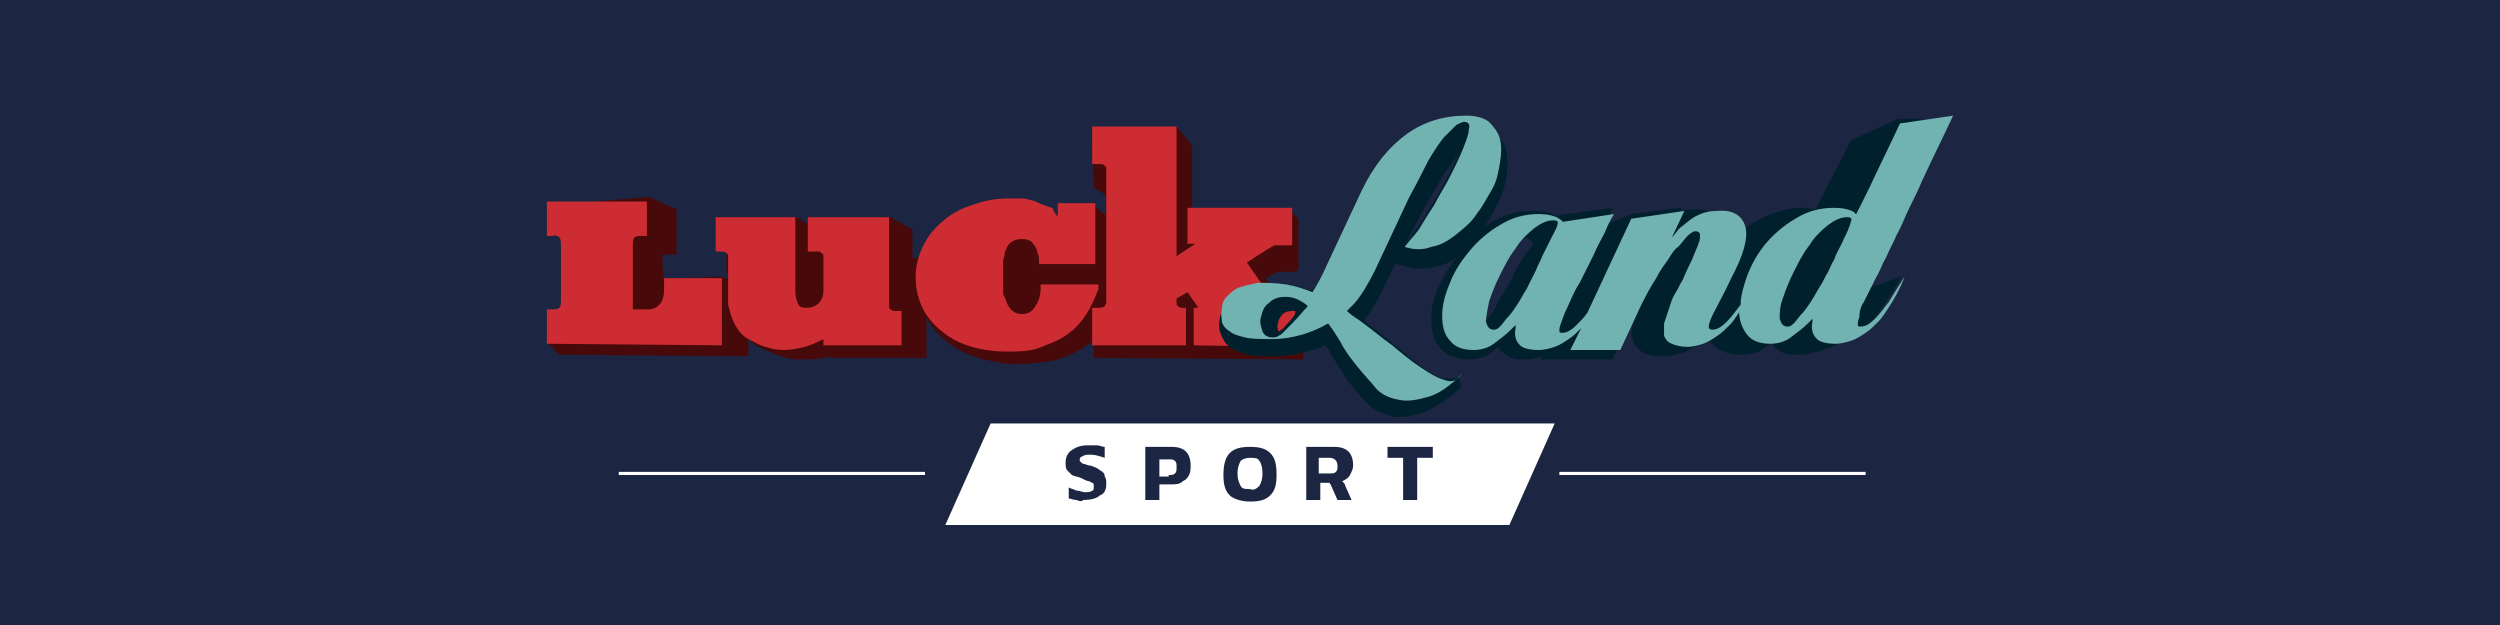
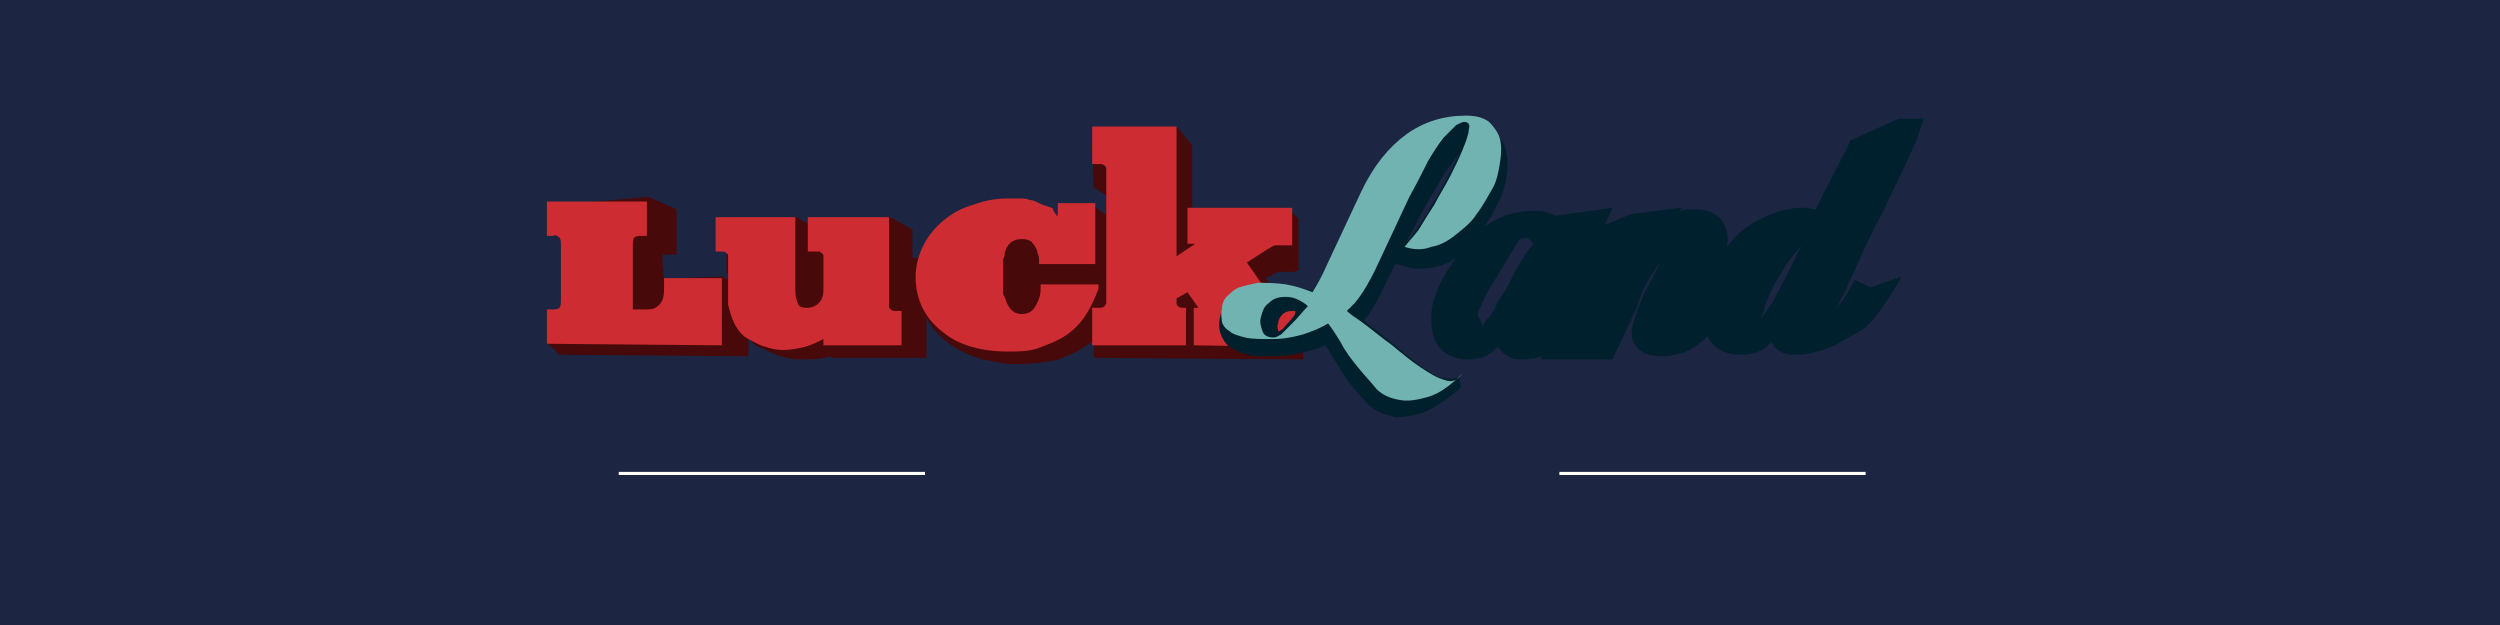
<svg xmlns="http://www.w3.org/2000/svg" version="1.1" id="Layer_1" preserveAspectRatio="xMinYMin" x="0px" y="0px" width="160" height="40" viewBox="0 0 160 40" style="enable-background:new 0 0 160 40;" xml:space="preserve">
  <rect x="0" y="0" width="160" height="40" fill="#808080" stroke="none" />
  <style type="text/css">
	.st_492_0{fill:#1C2541;}
	.st_492_1{fill-rule:evenodd;clip-rule:evenodd;fill:#470909;}
	.st_492_2{fill-rule:evenodd;clip-rule:evenodd;fill:#CD2D32;}
	.st_492_3{fill-rule:evenodd;clip-rule:evenodd;fill:#01202D;}
	.st_492_4{fill:#71B3B1;}
	.st_492_5{fill:#FFFFFF;}
</style>
  <svg x="0px" y="0px" width="160" height="40" class="bksvg-492" preserveAspectRatio="xMinYMin" viewBox="0 0 160 40">
    <g>
      <g>
        <rect class="st_492_0" width="160" height="40" />
      </g>
    </g>
    <g id="logo_x2F_totemaster_x2F_white">
      <g id="Group-11">
        <g id="Clip-4">
		</g>
        <g id="Clip-7">
		</g>
      </g>
    </g>
    <g>
      <g>
        <g>
          <path class="st_492_1" d="M83.4,23l0-3.2l-0.8,0.1l0,0c0,0-0.1,0-0.1,0c-0.1,0-0.1-0.1-0.1-0.1L81,17.8l0.8-0.4c0,0,0.1,0,0.1,0     c0,0,0.1,0,0.1,0c0.1,0,0.2,0,0.3,0c0.1,0,0.3,0,0.5,0l0.3-0.1l0-3.3l-0.6-0.6L76.3,14l0-4.7l-1-1.2l-5.4,1.2L70,12l0.8,0.5     c0,0,0,0.5,0,1.3L69.8,13l-2.3,0.8c-0.1,0-0.2-0.1-0.2-0.1c-0.2-0.1-0.5-0.1-0.7-0.2c-0.2,0-0.4-0.1-0.7-0.1l0,0     c-0.2,0-0.4,0-0.7,0c-0.8,0-1.7,0.1-2.5,0.3c-0.7,0.2-1.4,0.6-2,1c-0.6,0.4-1,1-1.4,1.6c0,0.1-0.1,0.1-0.1,0.2l-0.8,0     c0-1.1,0-1.8,0-1.8l-1.4-0.8l-5.2,0.5L51,13.9l-4.5,0.5l0,3.1l0.3,0l0.1,0.5l-0.7-0.3l-2.5,0.1l0,0l-1.2,0     c-0.1-0.1,0-0.6-0.1-0.6l0-0.7c0-0.1,0-0.1,0-0.2l0.9,0l0-2.9l-1.8-0.8l-5.6,0.5l0.4,3.1l0.5,0c0,0,0,0.1,0,0.2l0,0.7     c-0.1,0.1-0.2,0.1-0.3,0.2l0,0.3l-0.1,0.6c0.1,0.1,0.3,0.2,0.4,0.3l0,0.8c0,0.1,0,0.1,0,0.2l-1,0.3L35,21.9l0.8,0.8l12.1,0.1     l0-1.2c0.2,0.3,0.5,0.6,0.9,0.7c0.4,0.2,0.8,0.4,1.2,0.5c0.3,0.1,0.7,0.2,1,0.2c0.1,0,0.2,0,0.3,0c0.5,0,1,0,1.5-0.1     c0.1,0,0.3-0.1,0.4-0.1l0,0.1l6.1,0l0-2.6c0.3,0.7,0.9,1.3,1.6,1.8c0.6,0.4,1.3,0.7,2,0.9c0.5,0.1,1.1,0.2,1.6,0.3     c0.2,0,0.5,0,0.7,0c0.7,0,1.4-0.1,2.1-0.2c0.6-0.1,1.2-0.4,1.8-0.7c0.3-0.2,0.6-0.4,0.9-0.6l0,1.1L83.4,23z" />
          <path id="luck__00000072961459346833601720000008058687617929203383_" class="st_492_2" d="M52.7,22.1l0-0.4c-0.4,0.2-0.8,0.4-1.2,0.5     c-0.4,0.1-0.9,0.2-1.4,0.2c-0.4,0-0.8-0.1-1.1-0.2c-0.4-0.1-0.7-0.3-1.1-0.5c-0.4-0.2-0.7-0.6-0.9-1c-0.2-0.4-0.3-0.8-0.4-1.2     l0-2.8c0-0.1,0-0.2,0-0.3c0-0.1,0-0.1-0.1-0.2c-0.1-0.1-0.2-0.1-0.3-0.1l-0.4,0l0-2.2l5.1,0l0,4.7c0,0.4,0.1,0.7,0.2,0.9     s0.4,0.2,0.6,0.2c0.2,0,0.5-0.1,0.7-0.3c0.2-0.2,0.3-0.5,0.3-0.8l0-1.9c0-0.1,0-0.2,0-0.3c0-0.1,0-0.1-0.1-0.2c0,0-0.1,0-0.1-0.1     c-0.1,0-0.1,0-0.2,0l-0.6,0l0-2.2l5.2,0l0,5.4c0,0.1,0,0.2,0,0.3c0,0.1,0,0.1,0.1,0.2c0.1,0.1,0.2,0.1,0.3,0.1l0.4,0l0,2.2     L52.7,22.1z M76.4,22.1l0-2.4l0.3,0l0,0l0,0L76,18.7l-0.7,0.4c0,0.1,0,0.2,0,0.3c0,0.1,0,0.1,0.1,0.2c0,0,0.1,0.1,0.2,0.1     c0.1,0,0.1,0,0.2,0l0.1,0l0,2.4l-6,0l0-2.4l0.4,0c0.1,0,0.3,0,0.4-0.1c0-0.1,0.1-0.1,0.1-0.2c0-0.1,0-0.2,0-0.3l0-8     c0-0.1,0-0.2,0-0.3c0-0.1,0-0.1-0.1-0.2c-0.1-0.1-0.2-0.1-0.4-0.1l-0.4,0l0-2.4l5.4,0l0,8.3l1.2-0.8l-0.5,0l0-2.3l6.7,0l0,2.4     c-0.2,0-0.4,0-0.6,0c-0.1,0-0.3,0-0.4,0c-0.1,0-0.2,0-0.3,0.1c-0.1,0-0.1,0.1-0.2,0.1l-1.4,0.9l1.8,2.6c0.1,0.1,0.2,0.3,0.4,0.3     c0.1,0.1,0.3,0.1,0.4,0.1l0.5,0l0,2.4L76.4,22.1z M68,21.6c-0.5,0.3-1.1,0.5-1.6,0.7c-0.6,0.2-1.3,0.2-2,0.2     c-0.7,0-1.5-0.1-2.2-0.3c-0.7-0.2-1.3-0.5-1.8-0.9c-1.2-0.9-1.8-2.1-1.8-3.6c0-0.7,0.2-1.4,0.5-2c0.3-0.6,0.7-1.1,1.3-1.6     c0.6-0.5,1.2-0.8,1.9-1c0.8-0.3,1.5-0.4,2.3-0.4c0.2,0,0.5,0,0.7,0c0.2,0,0.4,0,0.6,0.1c0.2,0,0.4,0.1,0.6,0.2     c0.2,0.1,0.5,0.2,0.8,0.3c0,0,0.1,0,0.1,0.1c0,0,0,0.1,0.1,0.2c0,0,0,0.1,0.1,0.1c0,0,0,0,0,0.1c0,0,0,0,0.1,0c0,0,0,0,0-0.1     c0,0,0-0.1,0-0.1c0-0.1,0-0.1,0-0.1c0-0.1,0-0.1,0-0.1l0-0.4l2.4,0l0,3.9l-3.6,0l0-0.2c0-0.2,0-0.3-0.1-0.5     c0-0.2-0.1-0.3-0.2-0.5c-0.1-0.1-0.2-0.3-0.3-0.3c-0.2-0.1-0.4-0.1-0.5-0.1c-0.5,0-0.8,0.2-1,0.6c0,0.1-0.1,0.2-0.1,0.3     c0,0.1,0,0.2-0.1,0.4c0,0.1,0,0.3,0,0.5c0,0.2,0,0.4,0,0.7c0,0.2,0,0.4,0,0.5c0,0.1,0,0.3,0,0.4c0,0.1,0,0.2,0.1,0.3     c0,0.1,0.1,0.2,0.1,0.3c0.2,0.5,0.5,0.8,1,0.8c0.3,0,0.6-0.1,0.8-0.4c0.2-0.3,0.4-0.7,0.4-1.2l0-0.3l3.7,0l0,0.3     C69.8,19.8,69.2,20.9,68,21.6L68,21.6L68,21.6z M35,22l0-2.2l0.4,0c0.1,0,0.3,0,0.4-0.1c0.1-0.1,0.1-0.3,0.1-0.6l0-3.3     c0-0.3,0-0.5-0.1-0.6c-0.1-0.1-0.3-0.2-0.4-0.1l-0.4,0l0-2.2l6.4,0l0,2.2l-0.4,0c-0.1,0-0.3,0-0.4,0.1c-0.1,0.1-0.1,0.3-0.1,0.6     l0,4l1,0c0.3,0,0.5-0.1,0.7-0.3c0.2-0.2,0.3-0.5,0.3-1l0-0.7l3.7,0l0,4.3L35,22z" />
        </g>
        <g>
          <path id="Shape_1_copy_3_00000017485337785279749310000014642088675065755810_" class="st_492_3" d="M122.7,8.9     c-0.6,1.3-1.2,2.6-1.8,3.8c-0.2,0.5-0.5,1.1-0.8,1.6c-0.4,0.8-1.2,2.5-1.4,3c-0.2,0.4-0.4,0.8-0.5,1.1c-0.3,0.6-0.5,1-0.7,1.4     c0.1-0.1,0.2-0.3,0.3-0.4c0.3-0.4,0.6-0.9,0.9-1.5l1,0.5l2-0.7c0,0-1.7,3.1-2.7,3.5c-0.3,0.2-1.1,0.6-1.4,0.8     c-0.3,0.2-0.9,0.4-1.3,0.5c-0.4,0.1-0.7,0.2-1.1,0.2c-0.1,0-0.3,0-0.4,0l0,0c-0.6,0-1-0.2-1.3-0.6c0-0.1-0.1-0.1-0.1-0.2     c-0.2,0.1-0.3,0.3-0.5,0.4c-0.4,0.3-1,0.4-1.5,0.4c-0.1,0-0.2,0-0.3,0c-0.7-0.1-1.2-0.3-1.6-0.8c-0.1-0.1-0.2-0.3-0.2-0.4     c-0.2,0.2-0.4,0.4-0.7,0.6c-0.3,0.2-0.6,0.4-1,0.5c-0.4,0.1-0.8,0.2-1.1,0.2c-0.1,0-0.2,0-0.4,0c-0.3,0-0.6-0.1-0.9-0.2     c-0.3-0.2-0.6-0.5-0.7-0.8c-0.1-0.3-0.1-0.7,0-1c0.1-0.3,0.2-0.7,0.3-1c0.1-0.3,0.3-0.6,0.4-1c0.2-0.3,0.3-0.6,0.5-0.9     c0.2-0.4,0.4-0.8,0.6-1.2c-0.1,0.2-0.3,0.4-0.4,0.6c-0.2,0.3-0.4,0.6-0.6,1c-0.3,0.5-0.4,1.1-0.7,1.7l-1.4,3l-4.6,0l0.1-0.2     c-0.3,0.1-0.7,0.2-1,0.2c-0.1,0-0.3,0-0.4,0c-0.6,0-1-0.3-1.3-0.6c0-0.1-0.1-0.1-0.1-0.2c-0.2,0.1-0.3,0.3-0.5,0.4     C95,22.9,94.5,23,94,23c-0.1,0-0.2,0-0.3,0c-0.7-0.1-1.2-0.3-1.6-0.8c-0.4-0.5-0.5-1.2-0.5-1.9c0-0.7,0.2-1.4,0.6-2.2     c0.3-0.6,0.6-1.1,1-1.6c-0.4,0.3-0.9,0.5-1.4,0.6c-0.4,0.1-0.8,0.1-1.2,0.1c-0.3,0-0.5-0.1-0.8-0.2l-0.5-0.1l-0.6,1.2     c-0.4,0.9-0.9,1.8-1.4,2.4c0.1,0.1,0.1,0.1,0.2,0.2c0.7,0.5,1.3,1,1.9,1.5c0.6,0.5,1.1,0.9,1.6,1.3c0.5,0.3,0.9,0.6,1.2,0.7     c0.1,0,0.1,0,0.2,0c0.8,0.1,0.9-0.1,1-0.1l0.1,0.7c-0.9,0.8-1.7,1.3-2.4,1.6c-0.6,0.2-1.2,0.3-1.7,0.3c-0.1,0-0.2,0-0.4-0.1     c-0.6-0.1-1.2-0.4-1.6-0.9c-0.4-0.4-0.8-0.9-1.2-1.4c-0.3-0.5-0.7-1.1-1-1.6c-0.1-0.2-0.2-0.4-0.4-0.6c-0.4,0.2-0.8,0.3-1.2,0.4     c-0.7,0.2-1.3,0.3-2,0.3c-0.4,0-0.7,0-1.1,0c-0.2,0-0.4,0-0.6-0.1c-0.5-0.1-0.9-0.3-1.2-0.5c-0.3-0.2-0.5-0.6-0.6-0.9     c-0.1-0.3-0.1-0.7,0-1.1c0.1-0.4,0.3-0.7,0.5-1c0.3-0.3,0.6-0.6,1-0.8c0.4-0.2,0.8-0.1,1.4-0.2c0.4,0,0.8,0,1.1,0     c0.2,0,0.5,0,0.7,0.1c0.4,0.1,0.8,0.2,1.2,0.3c0.2-0.3,0.6-0.9,0.9-1.3l2.1-4.5c0.9-1.7,1.9-2.9,3-3.7c1.1-0.8,2.5-1.4,3.9-1.4     c0.1,0,0.3,0,0.4,0c0.6,0,1,0.4,1.3,0.7c0.4,0.3,0.7,0.8,0.8,1.3c0.1,0.5,0.1,1.1,0,1.7c-0.1,0.6-0.3,1.2-0.6,1.7     c-0.2,0.5-0.5,1-0.8,1.4c0.2-0.1,0.3-0.2,0.5-0.3c0.8-0.5,1.7-0.7,2.6-0.7c0.1,0,0.2,0,0.3,0c0.4,0,0.8,0.1,1.1,0.3     c0,0,0,0,0.1,0l3.6-0.5l-0.5,1.1l1.7-0.7l3.2-0.4l-0.1,0.2c0.3-0.1,0.6-0.1,0.9-0.1c0.1,0,0.2,0,0.3,0c1.3,0.1,1.7,0.9,1.8,1.4     c0.1,0.3,0.1,0.7,0,1c0.1-0.1,0.1-0.1,0.2-0.2c0.5-0.7,1.2-1.2,2-1.6c0.8-0.4,1.7-0.7,2.6-0.7c0.1,0,0.2,0,0.3,0     c0.2,0,0.4,0.1,0.6,0.1l0.5-1c0.6-1.2,0.9-1.7,1.6-3.1l0.1-0.3l3.1-1.4l1.6,0L122.7,8.9z M82.8,19.9c0,0-0.1,0-0.1,0     c-0.3,0-0.5,0.1-0.6,0.2c-0.2,0.2-0.3,0.4-0.3,0.6c-0.1,0.2,0,0.3,0,0.5c0,0,0,0,0,0l0,0c0,0,0,0,0,0c0,0,0,0,0,0     c0.1,0,0.1,0,0.2-0.1c0.1,0,0.2-0.2,0.5-0.5c0.2-0.2,0.4-0.5,0.5-0.7C83.1,20,83,19.9,82.8,19.9z M96.8,17.7     c-0.2,0.4-0.4,0.8-0.6,1.1c-0.2,0.3-0.4,0.6-0.5,0.9c-0.2,0.3-0.3,0.5-0.5,0.7c-0.1,0.1-0.3,0.4-0.3,0.5c0-0.2-0.4-0.7-0.3-0.9     c0.2-0.5,0.4-1,0.7-1.5c0.3-0.5,0.7-1.1,1-1.6c1.2-2.1,0.9-1.5,1.4-1.7c0,0,0.5,0.3,0.4,0.5C97.8,15.9,96.9,17.4,96.8,17.7     L96.8,17.7z M93.1,10.2c-0.3,0.4-0.6,0.8-0.9,1.3c-0.3,0.6-0.8,1.3-1.2,2.1l-1,1.9c0.1-0.1,0.3-0.3,0.4-0.5     c0.3-0.4,0.7-0.9,1-1.5c0.3-0.5,0.7-1.1,1-1.7c0.3-0.6,0.6-1.1,0.8-1.6c0.1-0.1,0.1-0.3,0.2-0.4C93.2,10,93.2,10.1,93.1,10.2     L93.1,10.2z M114.4,16.8c-0.3,0.5-0.6,1-0.9,1.5c-0.2,0.5-0.5,1-0.6,1.5c-0.1,0.2-0.1,0.4-0.2,0.6c0.1-0.1,0.1-0.2,0.2-0.3     c0.2-0.2,0.3-0.5,0.5-0.7c0.2-0.3,0.3-0.6,0.5-0.9c0.1-0.3,0.3-0.5,0.4-0.8c0.1-0.2,0.2-0.4,0.4-0.8c0.2-0.4,0.4-0.8,0.6-1.2     C115,16.1,114.7,16.4,114.4,16.8L114.4,16.8z" />
          <g>
            <path class="st_492_4" d="M92.4,24.3c-0.4-0.1-0.9-0.4-1.5-0.8c-0.6-0.4-1.2-0.9-1.8-1.4c-0.7-0.5-1.4-1.1-2.1-1.6      c-0.3-0.2-0.6-0.4-0.8-0.6c0.2-0.2,0.3-0.3,0.5-0.5c0.5-0.6,0.9-1.3,1.3-2.1l2.2-4.7c0.5-0.9,0.9-1.7,1.2-2.3      c0.3-0.5,0.6-1,1-1.5C92.8,8.4,93,8.2,93.2,8c0.2-0.1,0.4-0.2,0.5-0.2C94,7.8,94.1,8,94,8.3c0,0.3-0.2,0.8-0.4,1.3      c-0.2,0.5-0.5,1.1-0.8,1.7c-0.3,0.6-0.7,1.2-1,1.8c-0.4,0.6-0.7,1.1-1,1.6c-0.3,0.4-0.6,0.7-0.9,1.1c0.6,0.2,1.2,0.2,1.7,0      c0.6-0.1,1.1-0.4,1.6-0.8c0.5-0.4,1-0.8,1.3-1.3c0.4-0.5,0.7-1.1,1-1.6c0.3-0.5,0.4-1.1,0.5-1.7c0.1-0.6,0.1-1.1,0-1.5      c-0.1-0.4-0.4-0.8-0.7-1.1c-0.4-0.3-0.9-0.4-1.5-0.4c-1.4,0-2.7,0.4-3.8,1.2c-1.1,0.8-2.1,2-2.9,3.7l-2.2,4.7      c-0.3,0.7-0.6,1.2-0.9,1.7c-0.5-0.2-1.1-0.4-1.7-0.5c-0.7-0.1-1.3-0.1-1.8-0.1c-0.5,0.1-0.9,0.2-1.2,0.3      c-0.3,0.1-0.6,0.4-0.8,0.6c-0.2,0.2-0.3,0.5-0.3,0.8c-0.1,0.3,0,0.5,0,0.8c0.1,0.3,0.3,0.5,0.5,0.6c0.2,0.2,0.6,0.3,1,0.4      c0.4,0.1,1,0.1,1.7,0.1c0.7,0,1.3-0.1,2-0.3c0.6-0.2,1.1-0.4,1.6-0.7c0.3,0.4,0.5,0.7,0.8,1.2c0.3,0.6,0.7,1.1,1.1,1.6      c0.4,0.5,0.8,0.9,1.2,1.4c0.4,0.4,0.9,0.6,1.5,0.7c0.5,0.1,1.1,0,1.8-0.2c0.7-0.2,1.4-0.7,2.2-1.5      C93.2,24.4,92.9,24.5,92.4,24.3z M82.7,20.7c-0.3,0.3-0.5,0.5-0.7,0.7c-0.2,0.1-0.3,0.2-0.5,0.2c-0.3,0-0.6-0.1-0.7-0.4      c-0.1-0.3-0.2-0.6-0.1-0.9c0.1-0.4,0.2-0.7,0.5-0.9c0.3-0.3,0.6-0.4,1.1-0.4c0.5,0,0.9,0.2,1.3,0.5c0,0,0.1,0.1,0.1,0.1      C83.4,19.9,83.1,20.3,82.7,20.7z" />
-             <path class="st_492_4" d="M119.3,19.3c0.2-0.4,0.5-1,0.8-1.6c0.2-0.3,0.3-0.7,0.6-1.2c0.2-0.5,0.5-1,0.7-1.5c0.3-0.5,0.5-1.1,0.8-1.7      c0.3-0.6,0.6-1.2,0.8-1.7c0.6-1.3,1.3-2.7,2-4.2l-3.4,0.5c-0.7,1.5-1.4,2.9-2,4.2l-0.8,1.6c0,0-0.1,0-0.1-0.1      c-0.3-0.2-0.8-0.3-1.3-0.3c-0.9,0-1.7,0.2-2.5,0.7c-0.7,0.4-1.4,1-1.9,1.6c-0.5,0.6-0.9,1.3-1.2,2.1c-0.2,0.6-0.4,1.2-0.4,1.8      c0,0,0,0,0,0c-0.3,0.4-0.6,0.8-0.9,1.1c-0.3,0.3-0.6,0.5-0.9,0.5c-0.3,0-0.3-0.2-0.1-0.7c0.2-0.5,0.7-1.3,1.3-2.6      c0.8-1.5,1.1-2.6,0.9-3.3c-0.2-0.7-0.8-1.1-1.8-1c-0.5,0-0.9,0.1-1.3,0.3l0,0c-0.4,0.2-0.7,0.5-1.1,0.8      c-0.2,0.2-0.3,0.4-0.5,0.6l0.8-1.7l-3.4,0.5l-2.8,6c-0.2,0.3-0.4,0.5-0.7,0.8c-0.3,0.3-0.6,0.5-0.9,0.5c-0.1,0-0.2,0-0.2-0.1      c0-0.1,0-0.3,0.1-0.5c0.1-0.3,0.2-0.6,0.4-1c0.2-0.4,0.4-1,0.8-1.6c0.3-0.6,0.6-1.2,0.9-1.8c0.2-0.5,0.5-1,0.7-1.4      c0.2-0.5,0.4-0.9,0.6-1.2l-3.3,0.5c0-0.1-0.1-0.1-0.2-0.2c-0.3-0.2-0.8-0.3-1.3-0.3c-0.9,0-1.7,0.2-2.5,0.7      c-0.7,0.4-1.4,1-1.9,1.6c-0.5,0.6-1,1.3-1.3,2.1c-0.3,0.7-0.5,1.4-0.5,2.1c0,0.6,0.1,1.2,0.5,1.6c0.3,0.4,0.8,0.6,1.5,0.6      c0.4,0,0.9-0.1,1.3-0.4c0.4-0.3,0.8-0.6,1.1-0.9c0.1-0.1,0.2-0.2,0.3-0.3c0,0.1,0,0.1,0,0.2c-0.1,0.4,0,0.8,0.2,1      c0.2,0.3,0.7,0.4,1.3,0.4c0.3,0,0.7-0.1,1-0.2c0.3-0.1,0.6-0.3,0.9-0.5c0.3-0.2,0.5-0.4,0.8-0.7c0,0,0,0,0,0l-0.7,1.4l3.2,0      l1.3-2.8c0.3-0.6,0.6-1.2,1-1.8c0.2-0.4,0.4-0.7,0.7-1.1c0.2-0.3,0.4-0.7,0.7-0.9c0.2-0.2,0.4-0.5,0.6-0.7      c0.2-0.2,0.4-0.3,0.5-0.3c0.2,0,0.3,0.1,0.3,0.2c0,0.2,0,0.4-0.1,0.6c-0.1,0.3-0.3,0.7-0.4,1c-0.2,0.4-0.4,0.8-0.6,1.3      c-0.2,0.3-0.3,0.6-0.5,0.9c-0.2,0.3-0.3,0.7-0.4,1c-0.1,0.3-0.2,0.6-0.3,0.9c0,0.2,0,0.5,0,0.8c0.1,0.2,0.2,0.4,0.5,0.5      c0.2,0.1,0.6,0.2,1,0.2c0.3,0,0.7-0.1,1-0.2c0.3-0.1,0.6-0.3,0.9-0.5c0.3-0.2,0.5-0.4,0.8-0.7c0.2-0.2,0.4-0.5,0.6-0.8      c0,0,0,0,0-0.1c0,0.6,0.2,1.1,0.5,1.5c0.3,0.4,0.8,0.6,1.5,0.6c0.4,0,0.9-0.1,1.3-0.4c0.4-0.3,0.8-0.6,1.1-0.9      c0.1-0.1,0.2-0.2,0.3-0.3c0,0.1,0,0.1,0,0.2c-0.1,0.4,0,0.8,0.2,1c0.2,0.3,0.7,0.4,1.3,0.4c0.3,0,0.7-0.1,1-0.2      c0.3-0.1,0.6-0.3,0.9-0.5c0.3-0.2,0.5-0.4,0.8-0.7c0.2-0.2,0.4-0.5,0.6-0.8c0.4-0.6,0.8-1.3,1.1-2.1c-0.4,0.6-0.7,1.1-1,1.6      c-0.3,0.4-0.6,0.8-0.9,1.1c-0.3,0.3-0.6,0.5-0.9,0.5c-0.1,0-0.2,0-0.2-0.1c0-0.1,0-0.3,0.1-0.5C119,19.9,119.1,19.6,119.3,19.3z       M99.3,15.2c-0.2,0.4-0.4,0.8-0.6,1.2c-0.1,0.3-0.3,0.6-0.4,0.9c-0.2,0.4-0.4,0.8-0.6,1.2c-0.2,0.3-0.4,0.7-0.6,1      c-0.2,0.3-0.4,0.6-0.6,0.8c-0.2,0.2-0.3,0.4-0.5,0.6c-0.2,0.2-0.3,0.2-0.4,0.2c-0.3,0-0.4-0.2-0.5-0.5l0,0      c0-0.3,0.1-0.8,0.2-1.3c0.2-0.6,0.4-1.1,0.7-1.7c0.3-0.6,0.6-1.2,1-1.7c0.3-0.5,0.7-0.9,1.2-1.3c0.4-0.3,0.8-0.5,1.2-0.5      c0.1,0,0.2,0,0.3,0.1C99.7,14.5,99.5,14.8,99.3,15.2z M118,15.3c-0.2,0.5-0.5,0.9-0.6,1.3c-0.2,0.3-0.3,0.6-0.4,0.8      c-0.2,0.3-0.3,0.6-0.5,0.9c-0.2,0.3-0.4,0.7-0.6,1c-0.2,0.3-0.4,0.6-0.6,0.8c-0.2,0.2-0.3,0.4-0.5,0.6c-0.2,0.2-0.3,0.2-0.4,0.2      c-0.3,0-0.4-0.2-0.5-0.5l0,0c0-0.3,0-0.8,0.2-1.3c0.2-0.6,0.4-1.1,0.7-1.7c0.3-0.6,0.6-1.2,1-1.7c0.3-0.5,0.7-0.9,1.2-1.3      c0.4-0.3,0.8-0.5,1.2-0.5c0.1,0,0.2,0,0.3,0.1C118.4,14.5,118.2,14.9,118,15.3z" />
          </g>
        </g>
      </g>
-       <polygon class="st_492_5" points="96.6,33.6 60.5,33.6 63.4,27.1 99.5,27.1  " />
      <g>
        <path class="st_492_0" d="M68.9,32c-0.2,0-0.4-0.1-0.5-0.1v-0.7c0.2,0.1,0.3,0.1,0.5,0.2c0.2,0,0.4,0.1,0.5,0.1c0.2,0,0.4,0,0.5-0.1    c0.1,0,0.1-0.1,0.1-0.3c0-0.1,0-0.2-0.1-0.2s-0.1-0.1-0.2-0.1c-0.1,0-0.3-0.1-0.5-0.2c-0.2-0.1-0.4-0.1-0.6-0.2    c-0.1-0.1-0.2-0.2-0.3-0.3c-0.1-0.1-0.1-0.3-0.1-0.5c0-0.3,0.1-0.6,0.4-0.8s0.6-0.3,1-0.3c0.2,0,0.4,0,0.6,0    c0.2,0,0.3,0.1,0.5,0.1v0.7c-0.3-0.1-0.6-0.2-0.9-0.2c-0.2,0-0.4,0-0.5,0.1c-0.1,0-0.2,0.1-0.2,0.2c0,0.1,0,0.1,0.1,0.2    c0,0,0.1,0.1,0.2,0.1c0.1,0,0.2,0.1,0.4,0.1c0.3,0.1,0.5,0.2,0.6,0.3c0.2,0.1,0.3,0.2,0.3,0.4c0.1,0.1,0.1,0.3,0.1,0.5    c0,0.3-0.1,0.6-0.4,0.7c-0.2,0.2-0.6,0.3-1.1,0.3C69.3,32.1,69.1,32.1,68.9,32z" />
-         <path class="st_492_0" d="M73.3,28.6H75c0.4,0,0.7,0.1,0.9,0.3c0.2,0.2,0.3,0.5,0.3,0.9c0,0.2,0,0.4-0.1,0.6c-0.1,0.2-0.2,0.3-0.4,0.4    C75.5,31,75.2,31,75,31h-0.8v1h-0.9V28.6z M74.8,30.4c0.2,0,0.3,0,0.4-0.1c0.1-0.1,0.1-0.2,0.1-0.4c0-0.2,0-0.3-0.1-0.4    c-0.1-0.1-0.2-0.1-0.4-0.1h-0.6v1.1H74.8z" />
        <path class="st_492_0" d="M78.7,31.7c-0.3-0.3-0.4-0.7-0.4-1.3c0-0.6,0.1-1.1,0.4-1.4c0.3-0.3,0.7-0.4,1.3-0.4c0.6,0,1,0.1,1.3,0.4    c0.3,0.3,0.4,0.7,0.4,1.4c0,0.6-0.1,1-0.4,1.3c-0.3,0.3-0.7,0.4-1.3,0.4C79.4,32.1,78.9,31.9,78.7,31.7z M80.6,31.1    c0.1-0.2,0.2-0.4,0.2-0.8c0-0.4-0.1-0.7-0.2-0.8c-0.1-0.2-0.3-0.2-0.6-0.2c-0.3,0-0.5,0.1-0.6,0.2c-0.1,0.2-0.2,0.4-0.2,0.8    c0,0.4,0.1,0.6,0.2,0.8c0.1,0.2,0.3,0.2,0.6,0.2C80.2,31.4,80.4,31.3,80.6,31.1z" />
        <path class="st_492_0" d="M83.7,28.6h1.7c0.4,0,0.7,0.1,0.9,0.3c0.2,0.2,0.3,0.5,0.3,0.9c0,0.2-0.1,0.4-0.2,0.6    c-0.1,0.2-0.3,0.3-0.5,0.4c0,0,0.1,0.1,0.1,0.1c0,0,0.1,0.1,0.1,0.2l0.4,0.9h-0.9l-0.4-0.9c0-0.1-0.1-0.1-0.1-0.2c0,0-0.1,0-0.2,0    h-0.4V32h-0.9V28.6z M85.1,30.3c0.2,0,0.3,0,0.4-0.1c0.1-0.1,0.1-0.2,0.1-0.4c0-0.3-0.2-0.5-0.5-0.5h-0.7v1H85.1z" />
        <path class="st_492_0" d="M89.8,29.3h-1v-0.7h2.9v0.7h-1V32h-0.9V29.3z" />
      </g>
      <rect x="39.6" y="30.2" class="st_492_5" width="19.6" height="0.2" />
      <rect x="99.8" y="30.2" class="st_492_5" width="19.6" height="0.2" />
    </g>
  </svg>
</svg>